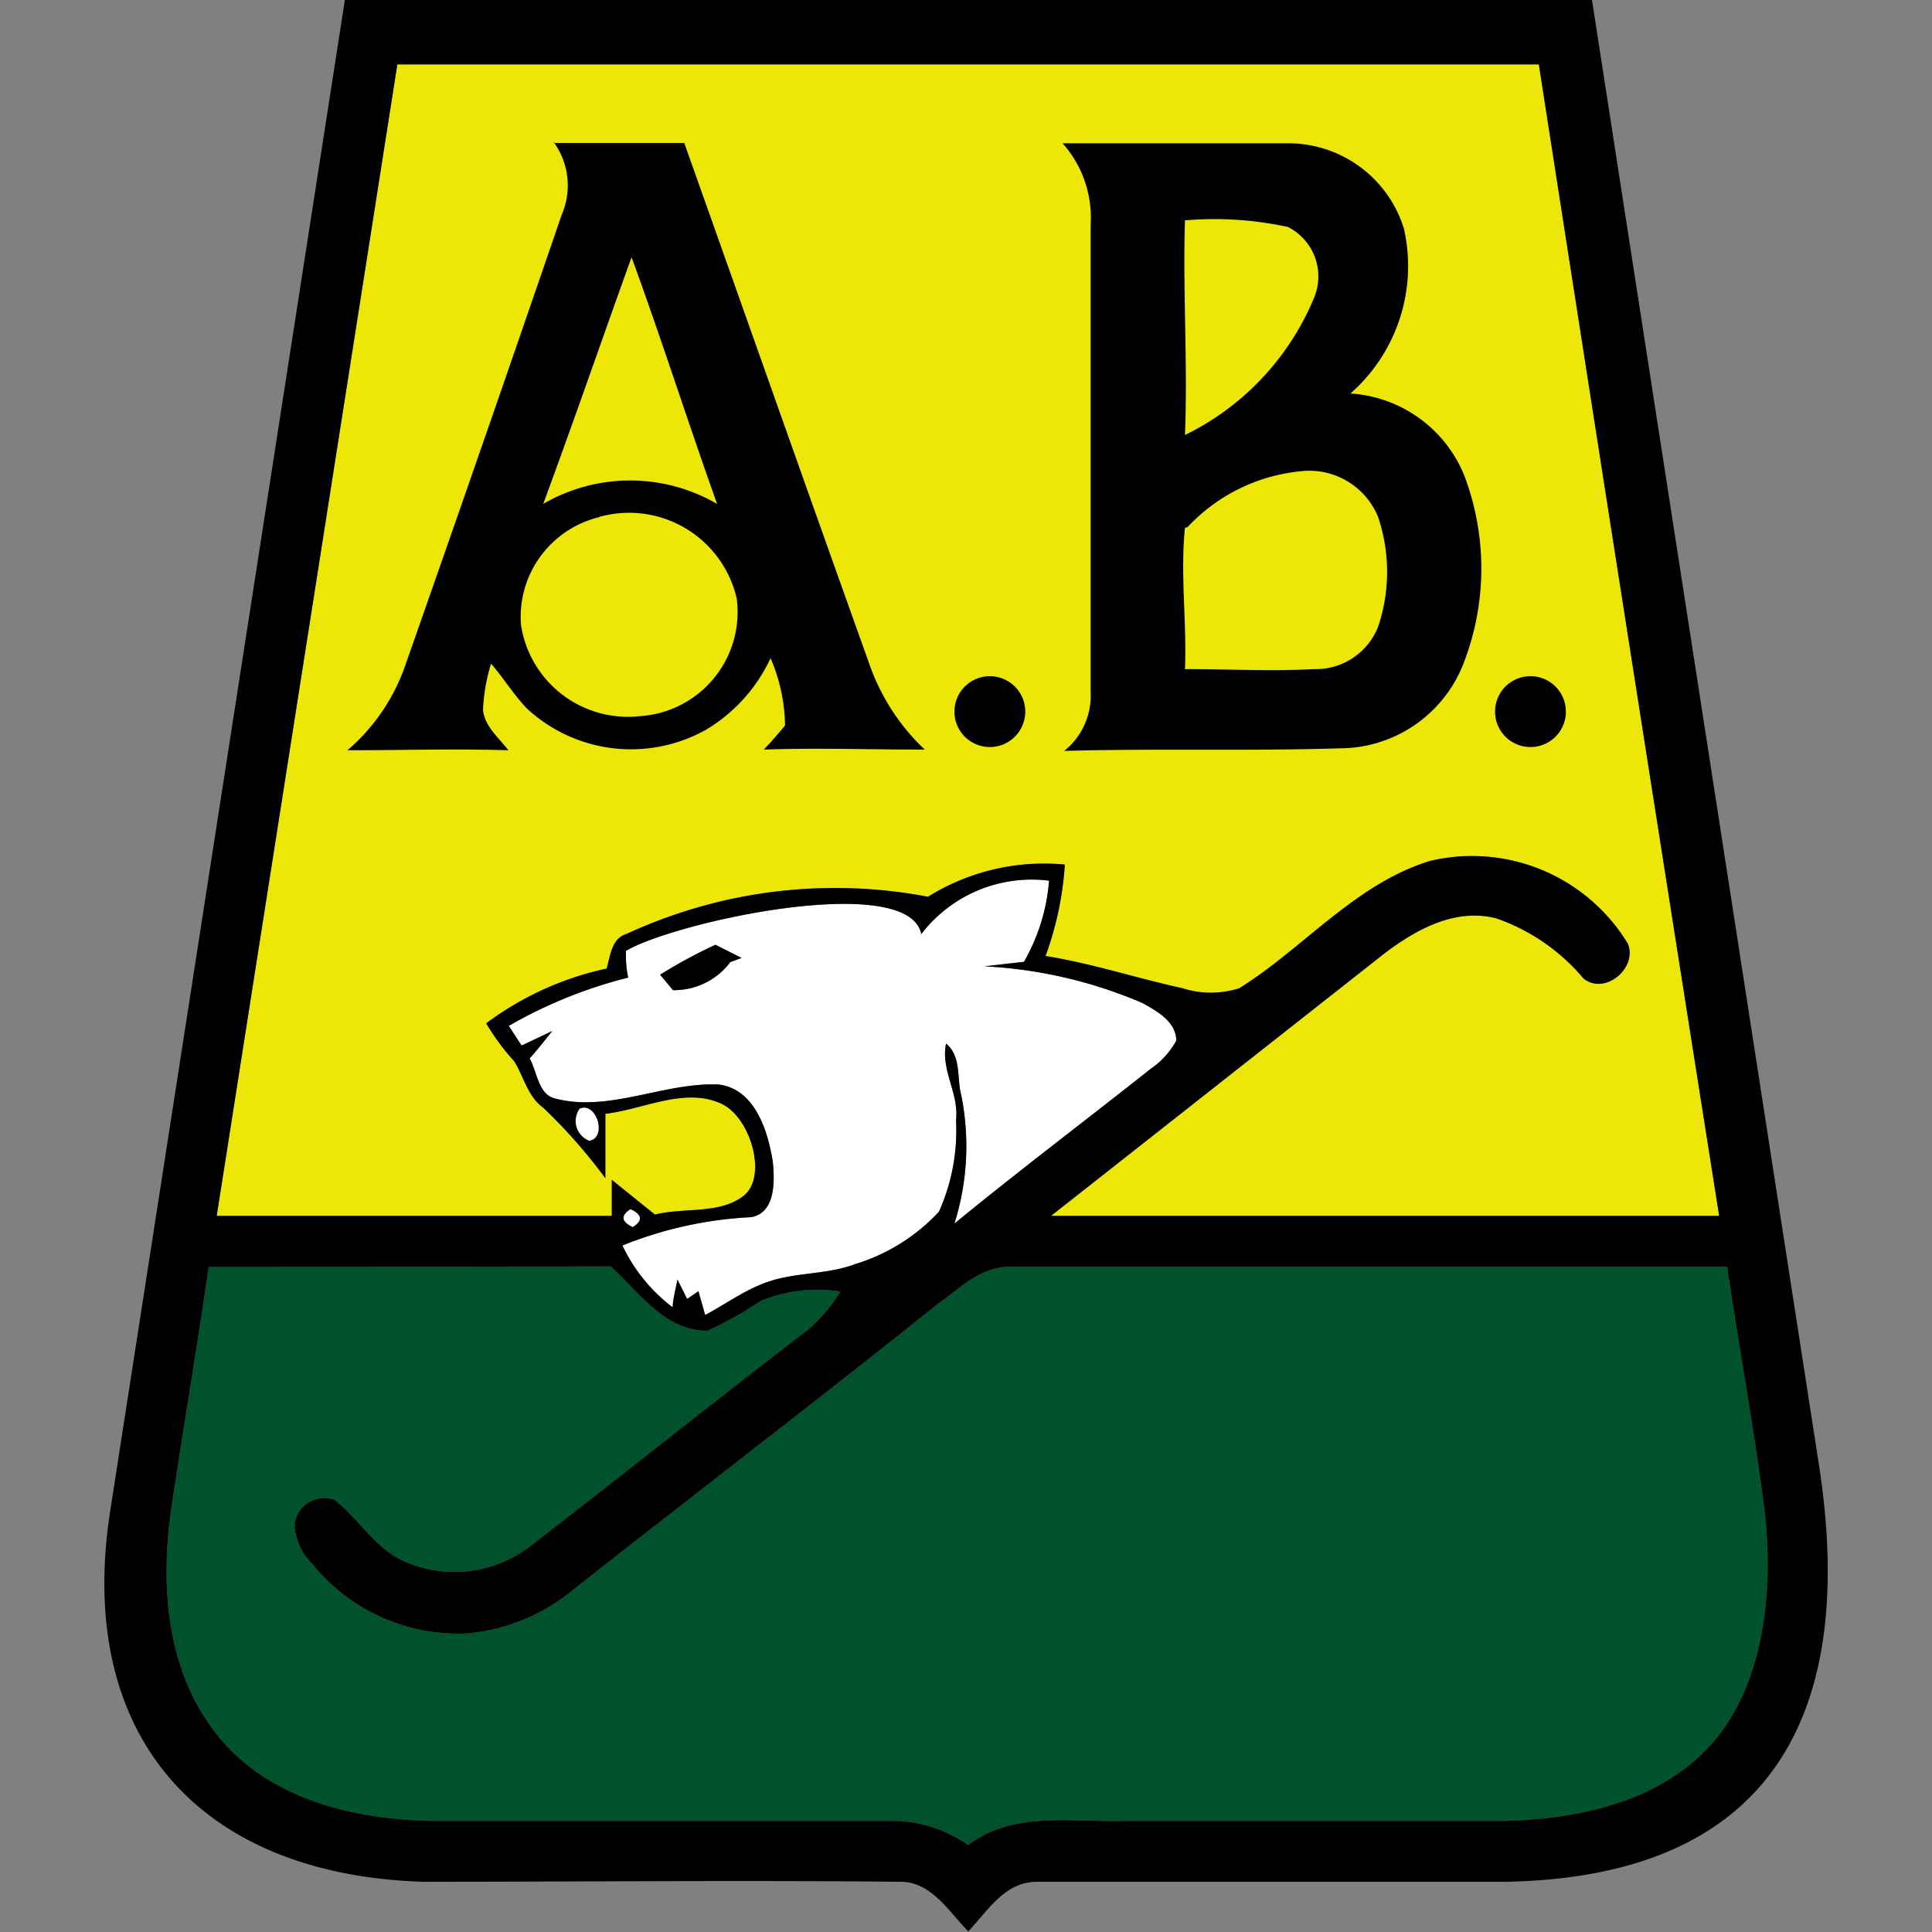
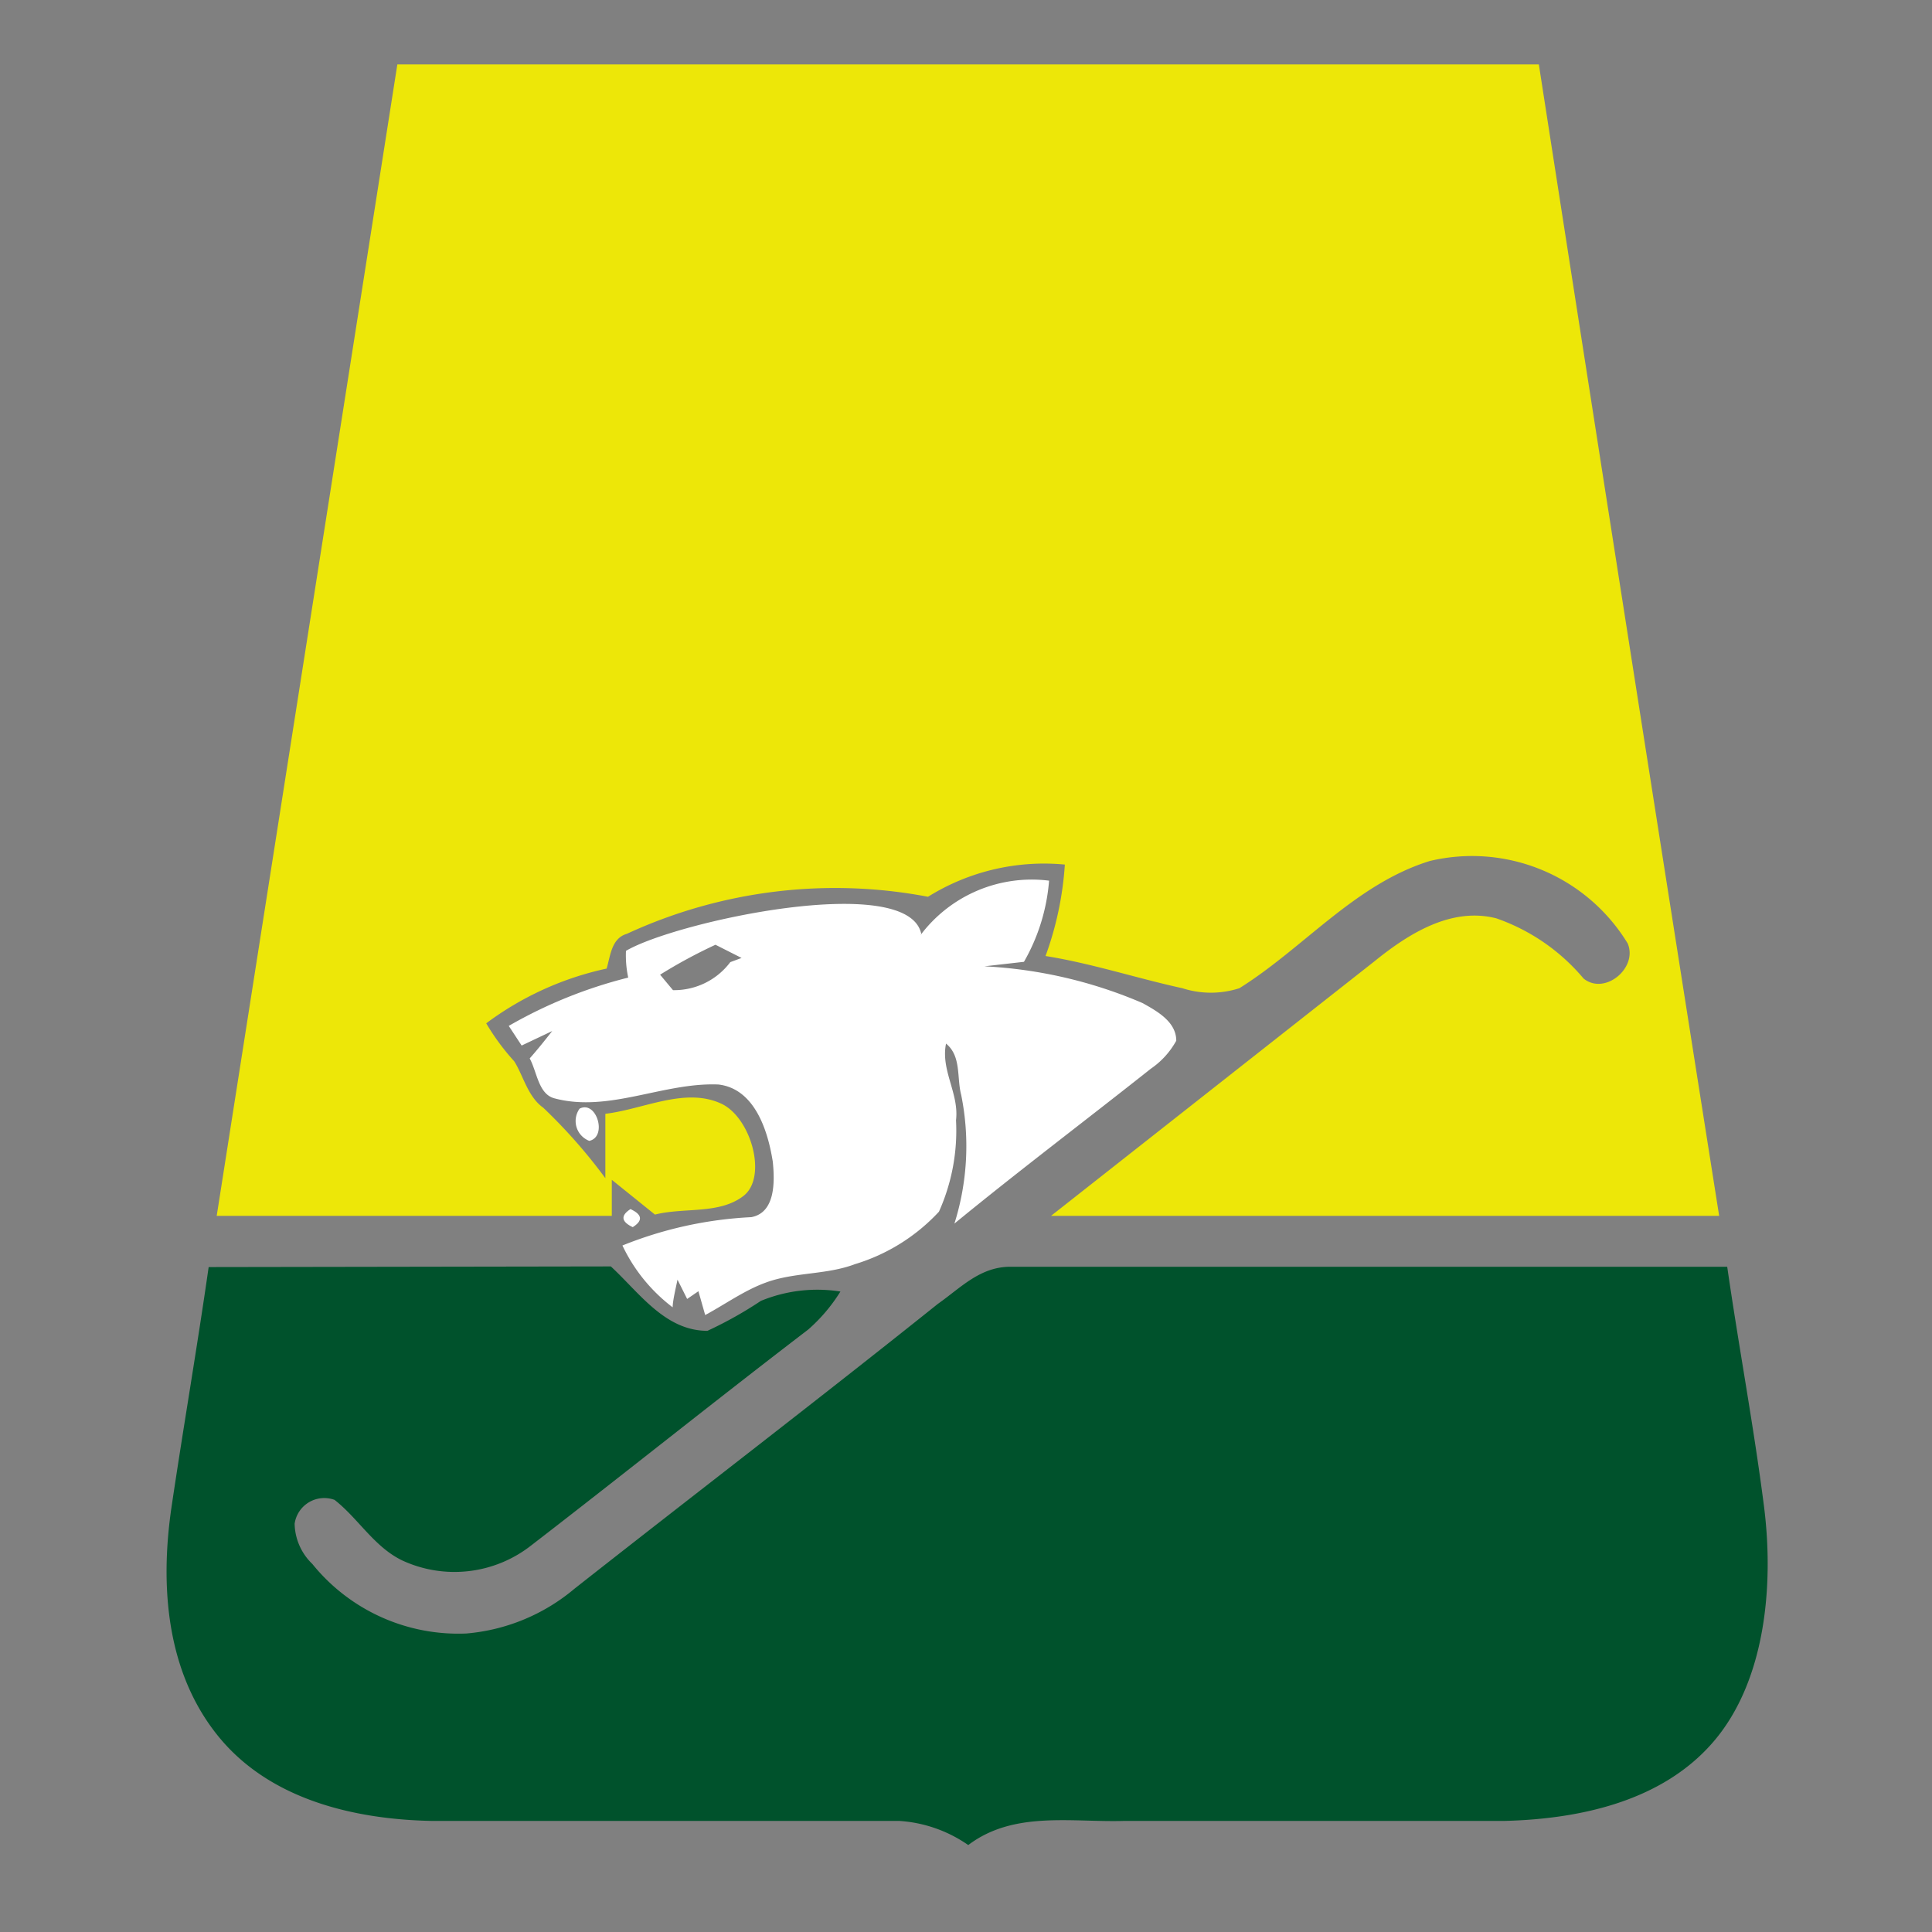
<svg xmlns="http://www.w3.org/2000/svg" width="60" height="60" viewBox="0 0 60 60">
  <rect x="0" y="0" width="60" height="60" fill="#808080" stroke="none" />
  <defs>
    <style>.cls-1{fill:#fff;}.cls-1,.cls-2,.cls-3,.cls-4{fill-rule:evenodd;}.cls-2{fill:#ede708;}.cls-3{fill:#00522c;}</style>
  </defs>
  <g id="Bucaramanga">
    <path class="cls-1" d="M28.61,29c-.42-1.94-7.63-.38-9.17.53a3.29,3.29,0,0,0,.07.83,14.44,14.44,0,0,0-3.71,1.5l.4.61.95-.45c-.23.29-.46.58-.7.85.23.42.27,1.11.77,1.24,1.69.45,3.38-.5,5.09-.43,1.13.13,1.54,1.44,1.69,2.4.06.6.09,1.58-.67,1.72a12.27,12.27,0,0,0-4,.88,5.2,5.2,0,0,0,1.56,1.92c0-.21.11-.65.15-.86l.3.6.35-.24.21.74c.63-.34,1.21-.76,1.86-1,.9-.34,1.89-.24,2.79-.58a5.88,5.88,0,0,0,2.61-1.63,6.15,6.15,0,0,0,.53-2.84c.1-.83-.48-1.55-.31-2.38.48.39.33,1.06.47,1.59a8,8,0,0,1-.21,4c2-1.64,4.07-3.2,6.1-4.81a2.53,2.53,0,0,0,.79-.87c0-.59-.6-.92-1.05-1.17a14.25,14.25,0,0,0-4.91-1.14l1.23-.14a6,6,0,0,0,.78-2.52,4.32,4.32,0,0,0-4,1.7ZM18,34.43c.53-.27.87.88.3,1a.66.66,0,0,1-.3-1Zm1.65,3.68c-.36-.17-.38-.36-.07-.56.37.17.39.36.07.56Zm.85-7.84a15.83,15.83,0,0,1,1.72-.93l.81.41-.35.13a2.18,2.18,0,0,1-1.78.87Z" />
    <path class="cls-2" d="M12.34,2,6.73,37.76H19l0-1.12,1.34,1.08c.91-.23,2,0,2.75-.58s.24-2.42-.68-2.86c-1.13-.53-2.42.17-3.61.31v2a16.71,16.71,0,0,0-1.93-2.19c-.48-.34-.62-1-.9-1.44a7.18,7.18,0,0,1-.87-1.18,9.64,9.64,0,0,1,3.74-1.7c.12-.41.15-.94.63-1.08a15.41,15.41,0,0,1,9.35-1.15,6.81,6.81,0,0,1,4.25-1,10.21,10.21,0,0,1-.6,2.84c1.44.23,2.83.69,4.25,1a2.89,2.89,0,0,0,1.77,0c2-1.25,3.59-3.23,5.91-3.95a5.66,5.66,0,0,1,6.15,2.56c.32.76-.71,1.62-1.37,1.09a6.2,6.2,0,0,0-2.71-1.87c-1.4-.36-2.73.48-3.78,1.33L32.64,37.76H53.39Q50.57,19.9,47.79,2,30.06,2,12.34,2Z" />
    <path class="cls-3" d="M6.48,39.35c-.36,2.51-.78,4.94-1.15,7.43s-.16,5.15,1.44,7.13S11,56.5,13.39,56.55c4.84,0,9.68,0,14.53,0a4.22,4.22,0,0,1,2.15.75c1.41-1.07,3.21-.7,4.85-.75,3.93,0,7.87,0,11.81,0,2.34-.06,4.91-.61,6.5-2.48s1.87-4.82,1.55-7.31-.78-4.93-1.14-7.42H31.38c-.95,0-1.55.66-2.25,1.15-3.75,3-7.53,5.89-11.29,8.85a6,6,0,0,1-3.36,1.39A5.83,5.83,0,0,1,9.7,48.57a1.78,1.78,0,0,1-.55-1.25.93.93,0,0,1,1.24-.74c.74.58,1.23,1.46,2.1,1.88a3.86,3.86,0,0,0,4-.46c2.88-2.22,5.72-4.5,8.61-6.71a5.22,5.22,0,0,0,1-1.18,4.6,4.6,0,0,0-2.47.29,12.32,12.32,0,0,1-1.66.93c-1.32,0-2.12-1.19-3-2Z" />
-     <path class="cls-4" d="M10.71,0H49.44l7.05,45.5c1.18,7.62-1.37,12.8-9.75,12.94-4.84,0-9.69,0-14.54,0-1,0-1.53.91-2.13,1.54-.61-.62-1.16-1.57-2.15-1.54-4.92-.05-9.85,0-14.78,0-7-.22-10.79-4.58-9.72-11.5L10.71,0ZM20.5,30.27l.4.48a2.18,2.18,0,0,0,1.78-.87l.35-.13-.81-.41a15.83,15.83,0,0,0-1.72.93ZM12.34,2,6.73,37.76H19l0-1.12,1.34,1.08c.91-.23,2,0,2.75-.58s.24-2.42-.68-2.86c-1.13-.53-2.42.17-3.61.31v2a16.71,16.71,0,0,0-1.93-2.19c-.48-.34-.62-1-.9-1.44a7.18,7.18,0,0,1-.87-1.18,9.64,9.64,0,0,1,3.74-1.7c.12-.41.15-.94.63-1.08a15.41,15.41,0,0,1,9.35-1.15,6.81,6.81,0,0,1,4.25-1,10.21,10.21,0,0,1-.6,2.84c1.44.23,2.83.69,4.25,1a2.89,2.89,0,0,0,1.77,0c2-1.25,3.59-3.23,5.91-3.95a5.66,5.66,0,0,1,6.15,2.56c.32.76-.71,1.62-1.37,1.09a6.2,6.2,0,0,0-2.71-1.87c-1.4-.36-2.73.48-3.78,1.33L32.64,37.76H53.39Q50.57,19.9,47.79,2,30.06,2,12.34,2ZM28.61,29c-.42-1.94-7.63-.38-9.17.53a3.29,3.29,0,0,0,.07.83,14.44,14.44,0,0,0-3.71,1.5l.4.61.95-.45c-.23.29-.46.58-.7.85.23.42.27,1.11.77,1.24,1.69.45,3.38-.5,5.09-.43,1.13.13,1.54,1.44,1.69,2.4.06.6.09,1.58-.67,1.72a12.27,12.27,0,0,0-4,.88,5.2,5.2,0,0,0,1.56,1.92c0-.21.11-.65.15-.86l.3.6.35-.24.21.74c.63-.34,1.21-.76,1.86-1,.9-.34,1.89-.24,2.79-.58a5.88,5.88,0,0,0,2.61-1.63,6.15,6.15,0,0,0,.53-2.84c.1-.83-.48-1.55-.31-2.38.48.39.33,1.06.47,1.59a8,8,0,0,1-.21,4c2-1.64,4.07-3.2,6.1-4.81a2.53,2.53,0,0,0,.79-.87c0-.59-.6-.92-1.05-1.17a14.25,14.25,0,0,0-4.91-1.14l1.23-.14a6,6,0,0,0,.78-2.52,4.32,4.32,0,0,0-4,1.7ZM18,34.43h0a.66.66,0,0,0,.3,1c.57-.08.23-1.23-.3-1Zm1.65,3.68h0c.32-.2.3-.39-.07-.56-.31.2-.29.39.07.56ZM6.48,39.35c-.36,2.51-.78,4.94-1.15,7.43s-.16,5.15,1.44,7.13S11,56.5,13.39,56.55c4.84,0,9.68,0,14.53,0a4.22,4.22,0,0,1,2.15.75c1.41-1.07,3.21-.7,4.85-.75,3.93,0,7.87,0,11.81,0,2.34-.06,4.91-.61,6.5-2.48s1.87-4.82,1.55-7.31-.78-4.93-1.14-7.42H31.38c-.95,0-1.55.66-2.25,1.15-3.75,3-7.53,5.89-11.29,8.85a6,6,0,0,1-3.36,1.39A5.83,5.83,0,0,1,9.7,48.57a1.78,1.78,0,0,1-.55-1.25.93.93,0,0,1,1.24-.74c.74.58,1.23,1.46,2.1,1.88a3.86,3.86,0,0,0,4-.46c2.88-2.22,5.72-4.5,8.61-6.71a5.22,5.22,0,0,0,1-1.18,4.6,4.6,0,0,0-2.47.29,12.32,12.32,0,0,1-1.66.93c-1.32,0-2.12-1.19-3-2Z" />
-     <path class="cls-4" d="M17.18,4.44c1.36,0,2.71,0,4.07,0,1.91,5.37,3.8,10.74,5.72,16.1a6.68,6.68,0,0,0,1.75,2.74c-1.68,0-3.37-.06-5,0q.34-.36.66-.75a5.45,5.45,0,0,0-.45-2.09,5.07,5.07,0,0,1-2,2.22A4.76,4.76,0,0,1,16.36,22c-.41-.43-.72-.94-1.11-1.39A5.7,5.7,0,0,0,15,22.05c.06.52.49.86.79,1.25-1.66-.05-3.32,0-5,0a6.09,6.09,0,0,0,1.79-2.62q2.46-7,4.86-14a2.29,2.29,0,0,0-.24-2.26ZM33,4.45c2.35,0,4.7,0,7,0A3.76,3.76,0,0,1,43.6,7.1a5.27,5.27,0,0,1-1.66,5.12,4.1,4.1,0,0,1,3.52,2.51,8.14,8.14,0,0,1,0,5.85,4.13,4.13,0,0,1-3.86,2.66c-2.85.09-5.7,0-8.55.08a2.19,2.19,0,0,0,.82-1.82c0-4.84,0-9.68,0-14.52A3.47,3.47,0,0,0,33,4.45ZM36.8,6.84h0c-.07,2.22.09,4.45,0,6.67a8.26,8.26,0,0,0,4-4.24A1.72,1.72,0,0,0,40,7.05a10.71,10.71,0,0,0-3.15-.21Zm0,9.55h0c-.15,1.45.06,2.93,0,4.39,1.34,0,2.68.07,4,0a2.08,2.08,0,0,0,2-1.32,5.35,5.35,0,0,0,0-3.4,2.31,2.31,0,0,0-2.22-1.44,5.55,5.55,0,0,0-3.7,1.75ZM30.74,21a1.1,1.1,0,1,1-1.1,1.1,1.1,1.1,0,0,1,1.1-1.1Zm16.78,0a1.1,1.1,0,1,1-1.09,1.1A1.1,1.1,0,0,1,47.52,21ZM19.61,8h0c-.92,2.55-1.8,5.11-2.74,7.65a5.37,5.37,0,0,1,5.4,0c-.91-2.55-1.73-5.13-2.66-7.67Zm-1,8.06h0a3.19,3.19,0,0,0-2.43,3.35,3.36,3.36,0,0,0,3.7,2.83,3.24,3.24,0,0,0,3-3.65A3.43,3.43,0,0,0,18.62,16.05Z" />
  </g>
</svg>